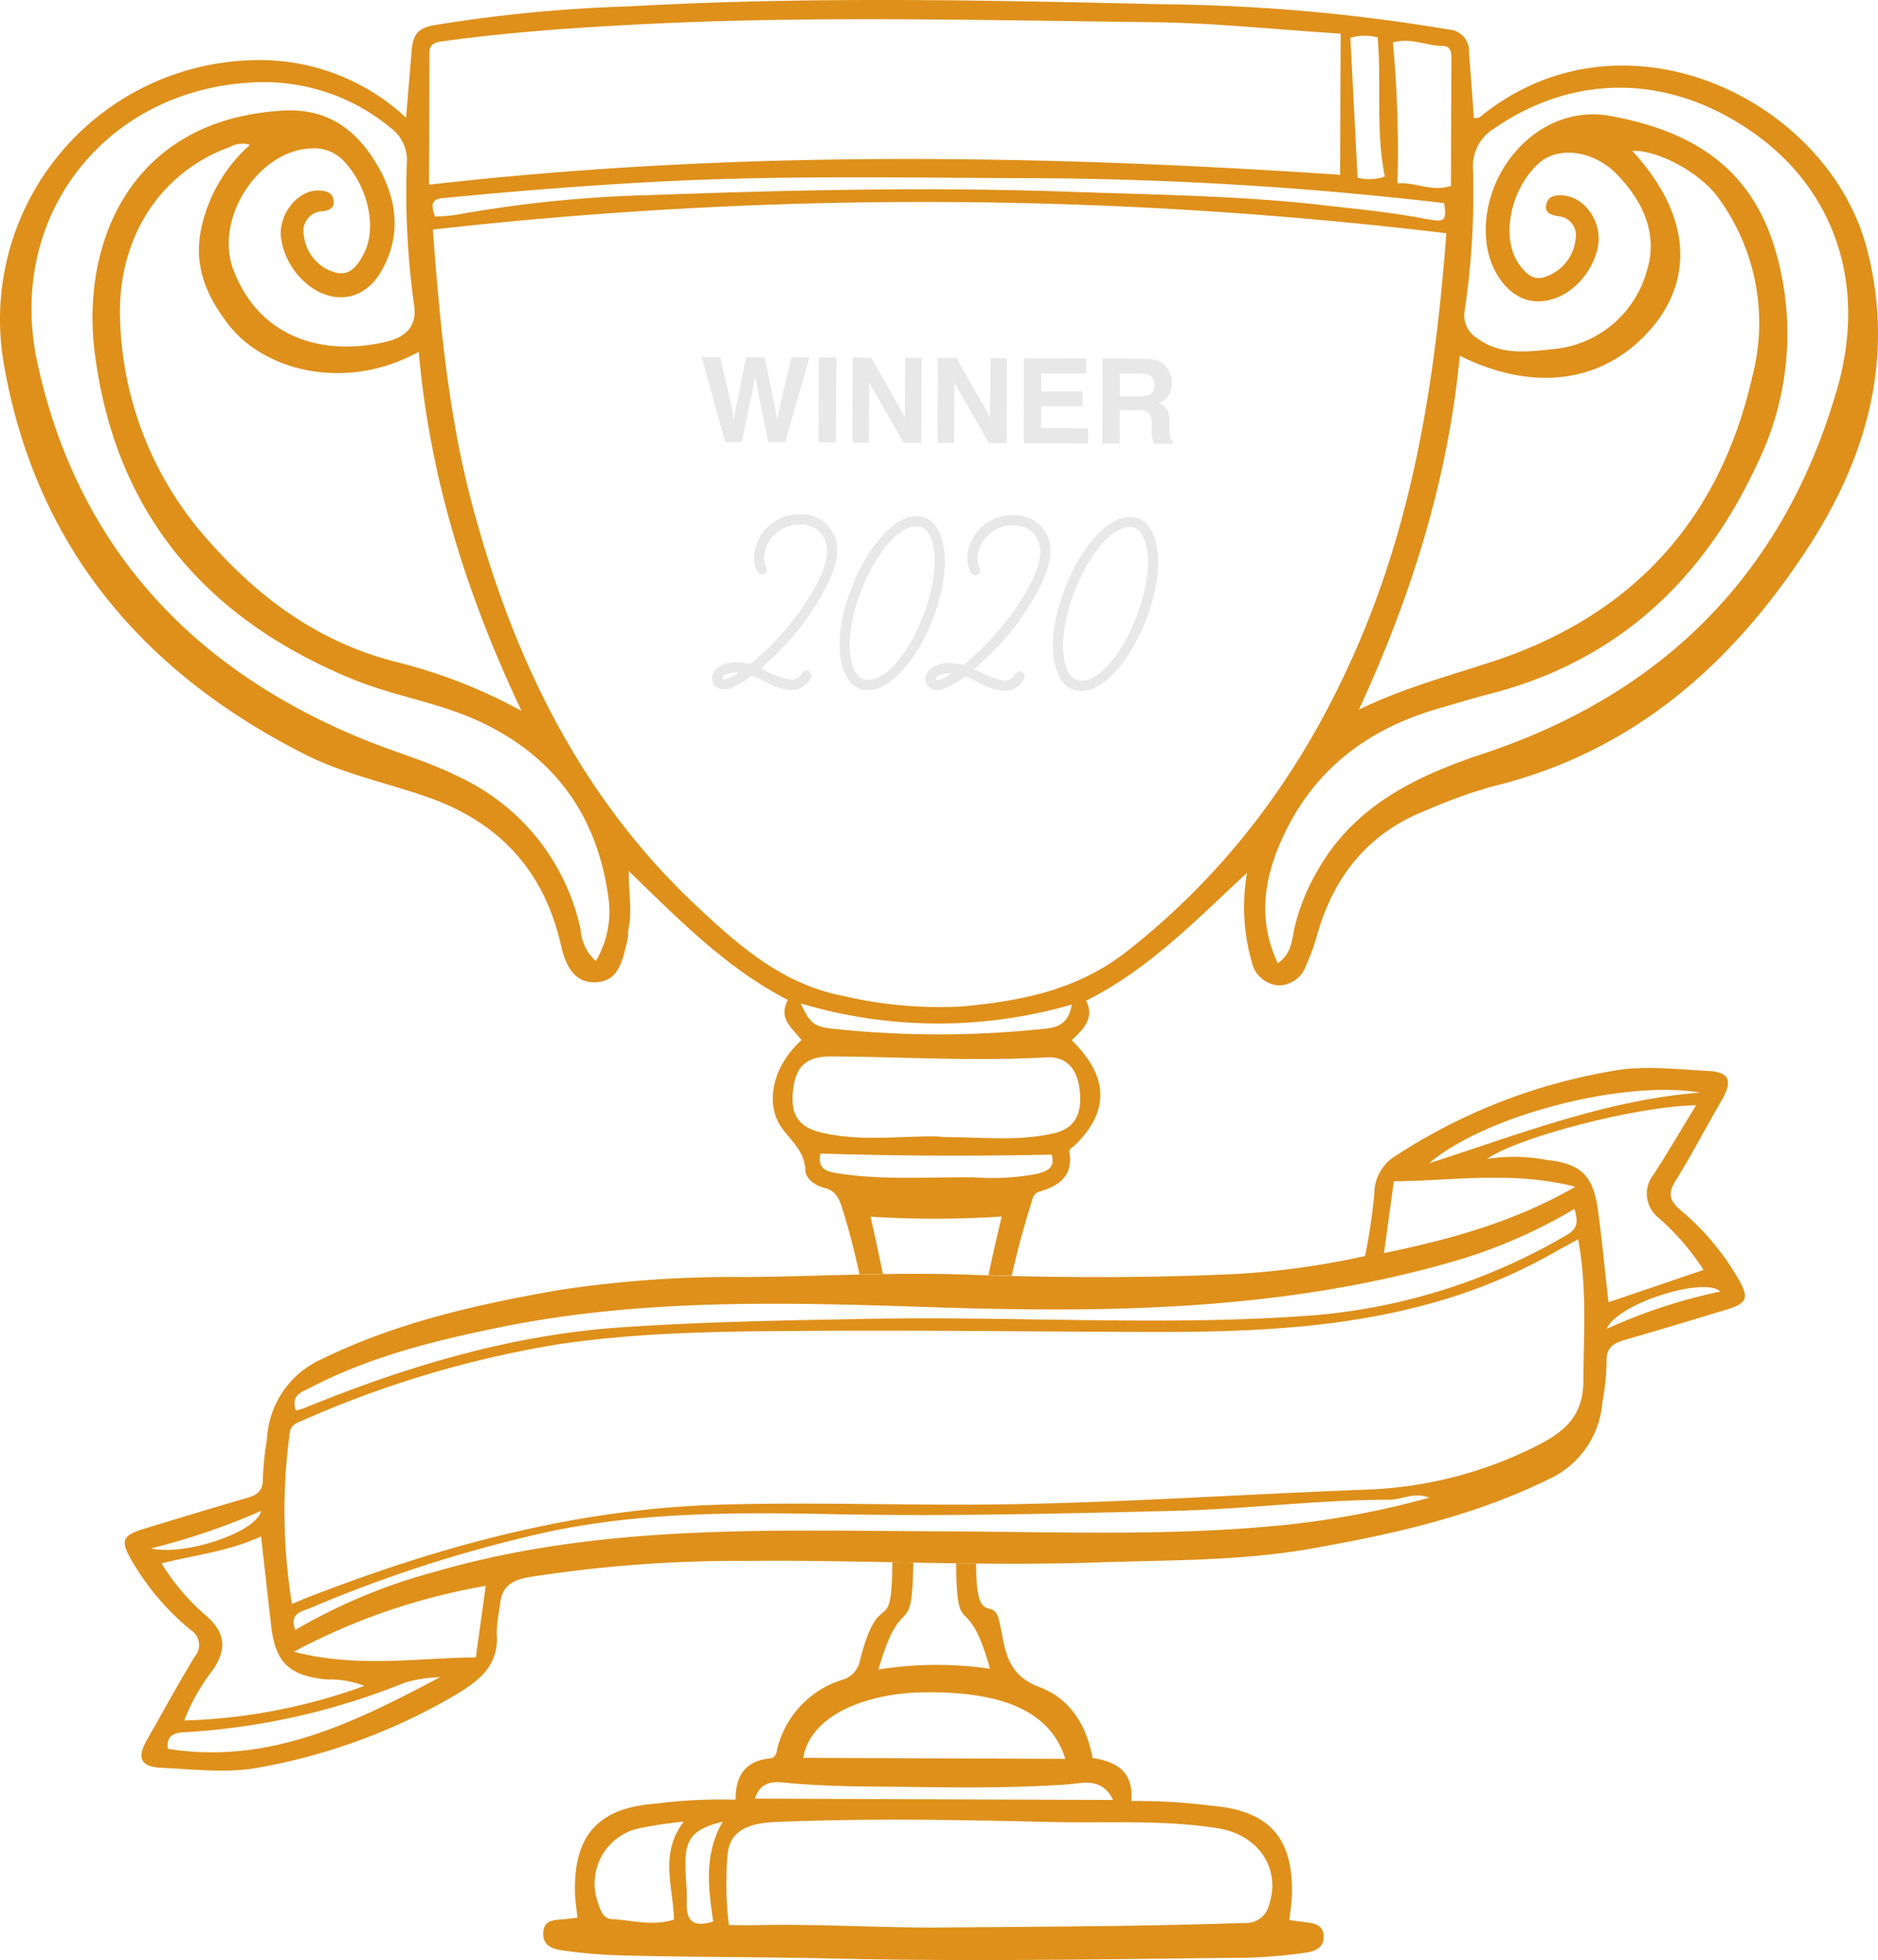
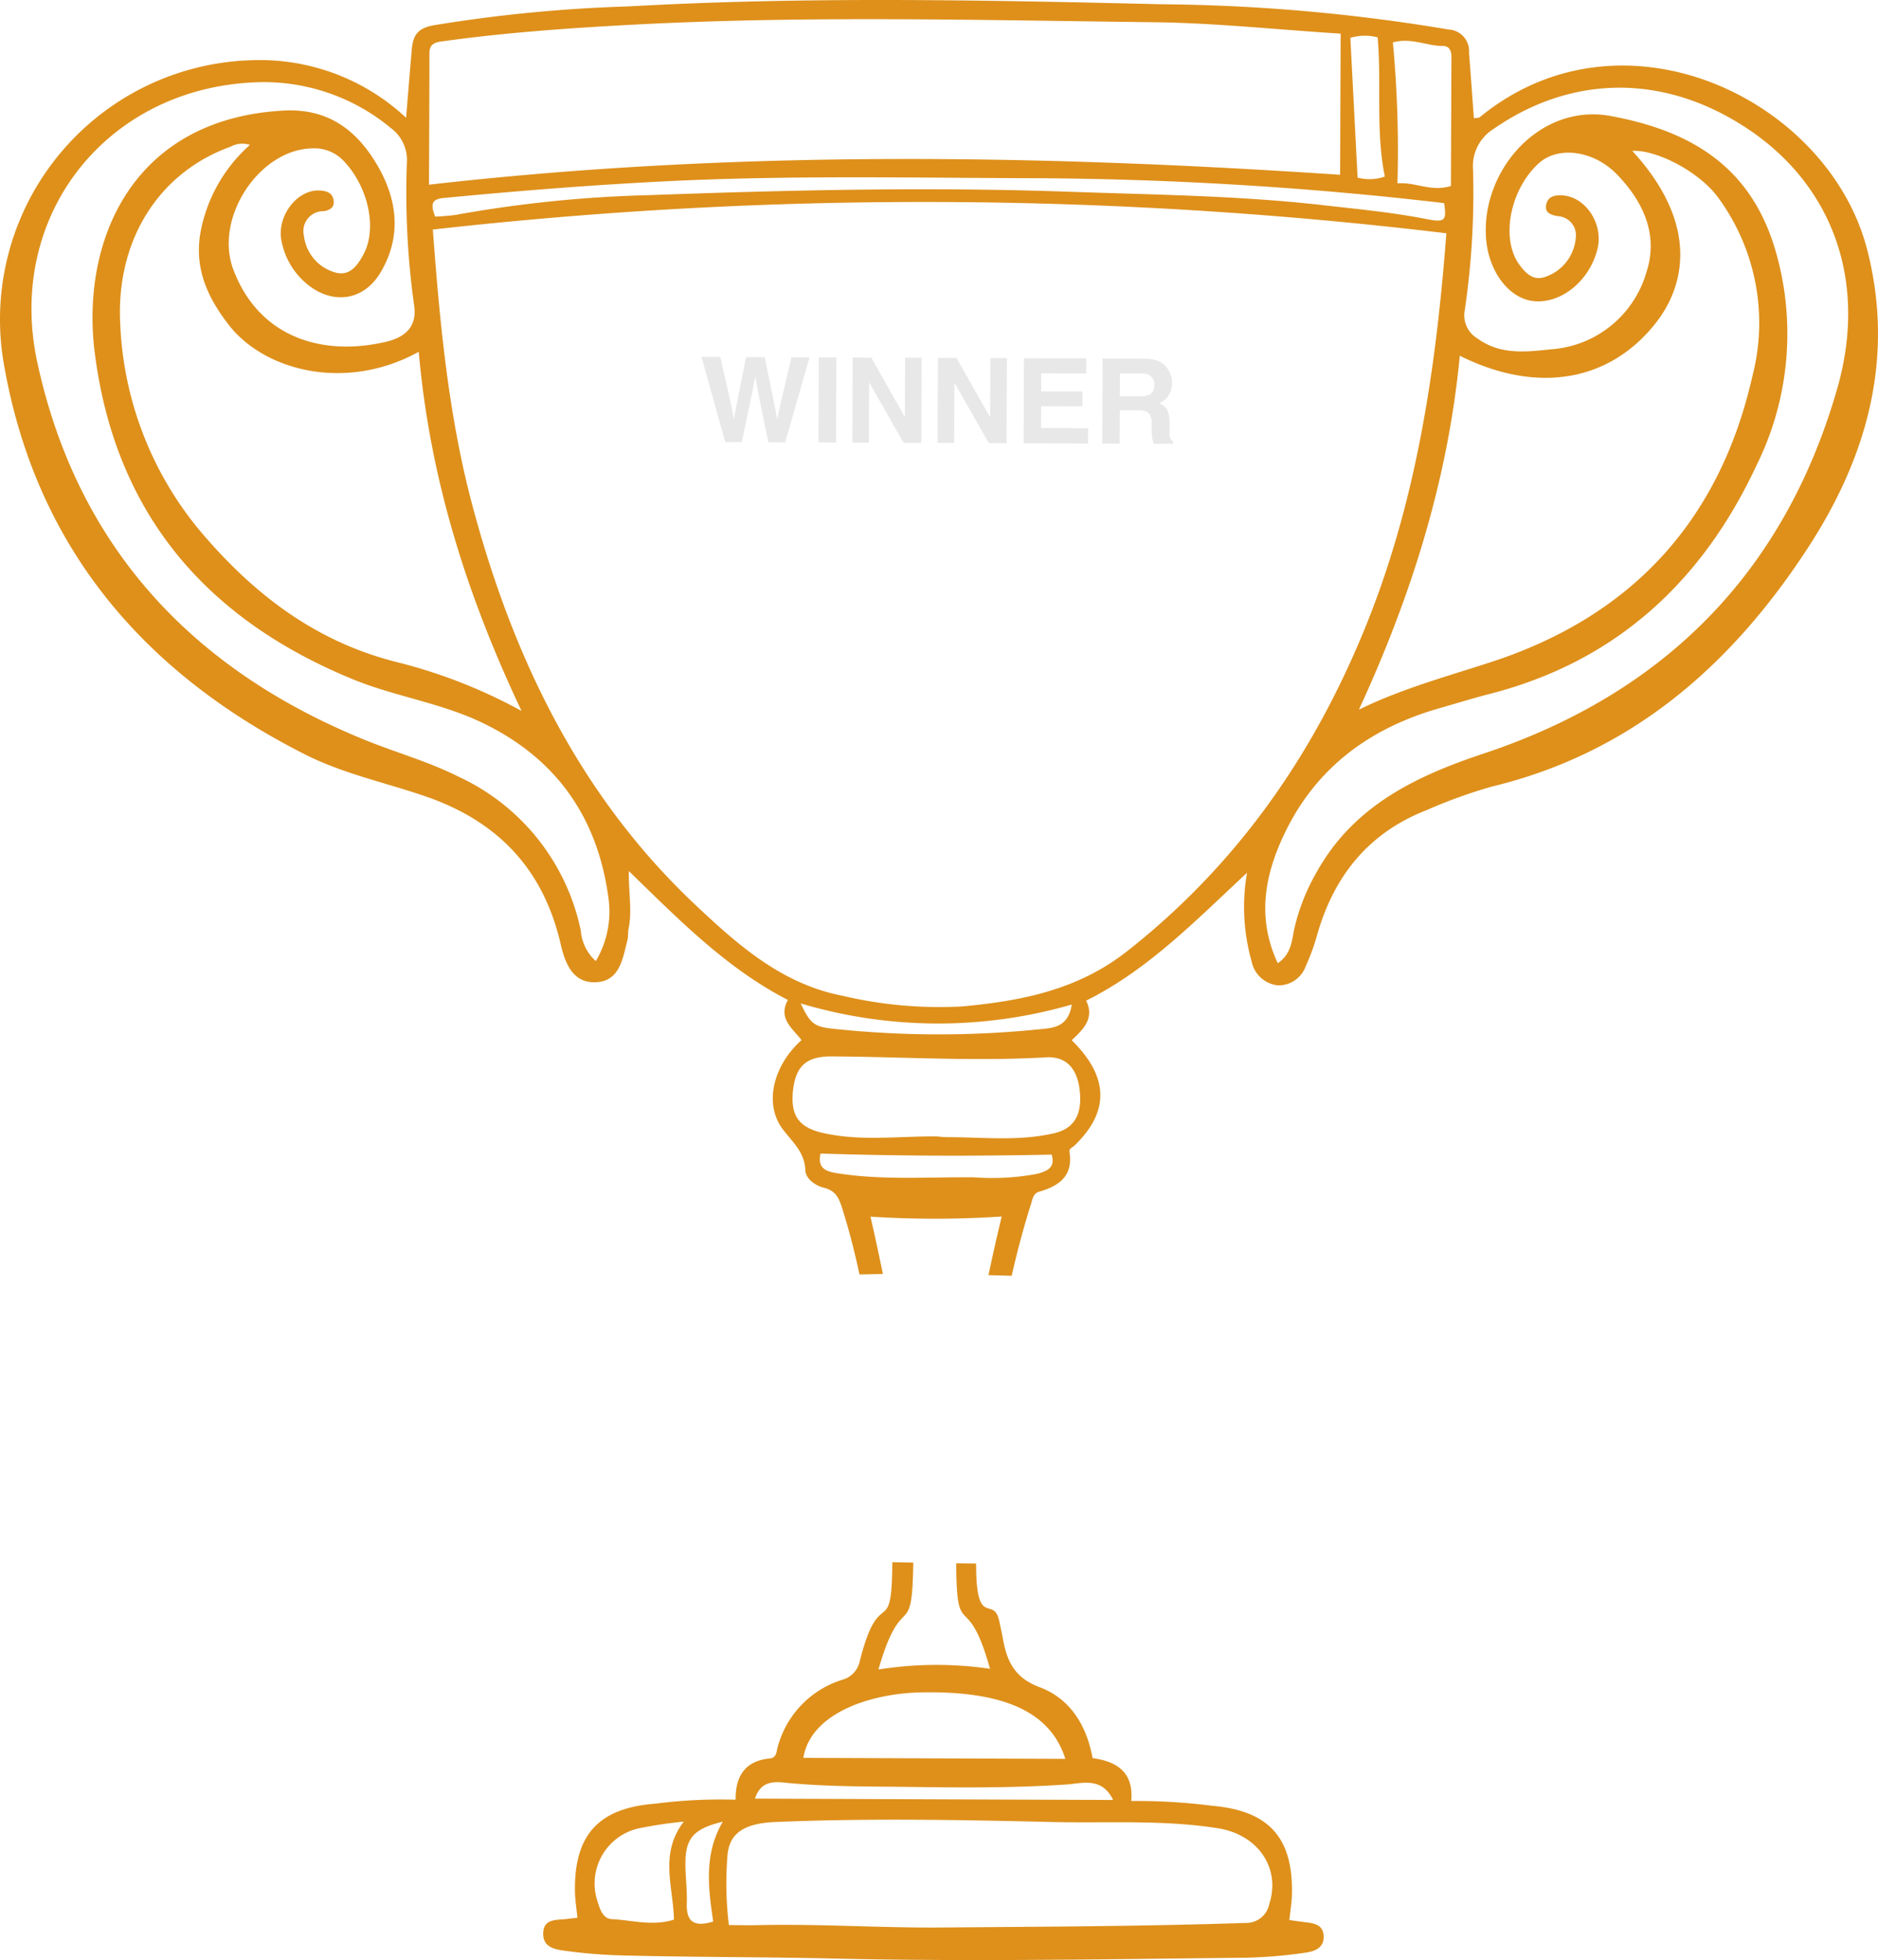
<svg xmlns="http://www.w3.org/2000/svg" width="174.557" height="182.104" viewBox="0 0 174.557 182.104">
  <g id="_1" data-name="1" transform="translate(-268.978 -258.366)">
    <g id="Group" transform="translate(10.978 2)">
      <path id="WINNER" d="M8.518-7.9H10.2L7.972,0H6.4L5.443-4.618,5.165-6.145,4.886-4.618,3.932,0H2.4L.161-7.9H1.913L2.957-3.375l.225,1.259.23-1.232L4.3-7.9H6.043l.938,4.522.241,1.259.241-1.211Zm2.545,0H12.7V0H11.063ZM20.626,0h-1.65L15.751-5.609V0H14.213V-7.9h1.73l3.145,5.513V-7.9h1.538ZM28.55,0H26.9L23.674-5.609V0H22.137V-7.9h1.73l3.145,5.513V-7.9H28.55Zm7.034-3.45H31.748v2.03H36.12V0H30.135V-7.9h5.791v1.4H31.748v1.677h3.836Zm5.175.354h-1.7V0H37.443V-7.9h3.873a3.609,3.609,0,0,1,1.278.2,2,2,0,0,1,.758.552,2.445,2.445,0,0,1,.407.664,2.165,2.165,0,0,1,.15.83,2.366,2.366,0,0,1-.284,1.106,1.587,1.587,0,0,1-.938.769,1.474,1.474,0,0,1,.774.624,2.6,2.6,0,0,1,.228,1.235v.53a4.057,4.057,0,0,0,.043.734.659.659,0,0,0,.3.45V0H42.216q-.075-.263-.107-.423a3.889,3.889,0,0,1-.07-.68l-.011-.734a1.434,1.434,0,0,0-.276-1.007A1.464,1.464,0,0,0,40.759-3.1Zm1-1.436a.88.88,0,0,0,.493-.889.981.981,0,0,0-.477-.964,1.8,1.8,0,0,0-.8-.139H39.056V-4.4h1.87A2.084,2.084,0,0,0,41.761-4.532Z" transform="translate(323.011 297.432) rotate(0.218)" fill="#e8e8e8" />
-       <path id="_2020" data-name="2020" d="M5.494.366A2.068,2.068,0,0,0,7.276-.659,1.466,1.466,0,0,0,7.4-1a.5.5,0,0,0-.488-.464.44.44,0,0,0-.391.22,1.177,1.177,0,0,1-1.05.659A8.482,8.482,0,0,1,2.71-1.66,28.738,28.738,0,0,0,6.348-5.469C7.764-7.3,9.742-10.523,9.742-12.574A3.294,3.294,0,0,0,6.25-15.968a4.17,4.17,0,0,0-4.248,4,2.67,2.67,0,0,0,.366,1.392.474.474,0,0,0,.391.2.458.458,0,0,0,.464-.439.544.544,0,0,0-.1-.317,1.434,1.434,0,0,1-.171-.855,3.246,3.246,0,0,1,3.272-3.028A2.389,2.389,0,0,1,8.79-12.574c0,1.856-1.734,4.663-3.1,6.4a25.172,25.172,0,0,1-4,4.151A4.756,4.756,0,0,0,.317-2.2c-.806,0-2.149.391-2.149,1.489A1.008,1.008,0,0,0-.732.317,2.014,2.014,0,0,0,.1.122,13.124,13.124,0,0,0,1.856-.952a9.606,9.606,0,0,1,1.221.537A5.513,5.513,0,0,0,5.494.366ZM.61-1.245a7.334,7.334,0,0,1-.9.513A1.713,1.713,0,0,1-.732-.61c-.073,0-.146-.024-.146-.1,0-.415.806-.537,1.2-.537ZM12.647.342c3.369,0,7.105-7.007,7.105-11.964,0-1.563-.488-4.224-2.637-4.224-3.394,0-7.129,7.081-7.129,11.964C9.986-2.3,10.474.342,12.647.342Zm4.468-15.236c1.392,0,1.685,2.075,1.685,3.247C18.8-7.154,15.455-.61,12.647-.61c-1.416,0-1.709-2.051-1.709-3.247C10.938-8.375,14.332-14.894,17.116-14.894Zm8.2,15.26A2.068,2.068,0,0,0,27.1-.659,1.467,1.467,0,0,0,27.224-1a.5.5,0,0,0-.488-.464.44.44,0,0,0-.391.22,1.177,1.177,0,0,1-1.05.659A8.482,8.482,0,0,1,22.536-1.66a28.738,28.738,0,0,0,3.638-3.809c1.416-1.831,3.394-5.054,3.394-7.105a3.294,3.294,0,0,0-3.491-3.394,4.17,4.17,0,0,0-4.248,4,2.67,2.67,0,0,0,.366,1.392.474.474,0,0,0,.391.2.458.458,0,0,0,.464-.439.544.544,0,0,0-.1-.317,1.434,1.434,0,0,1-.171-.855,3.246,3.246,0,0,1,3.272-3.028,2.389,2.389,0,0,1,2.564,2.442c0,1.856-1.734,4.663-3.1,6.4a25.172,25.172,0,0,1-4,4.151A4.756,4.756,0,0,0,20.143-2.2c-.806,0-2.149.391-2.149,1.489a1.008,1.008,0,0,0,1.1,1.025,2.014,2.014,0,0,0,.83-.2A13.124,13.124,0,0,0,21.681-.952,9.606,9.606,0,0,1,22.9-.415,5.513,5.513,0,0,0,25.319.366ZM20.436-1.245a7.334,7.334,0,0,1-.9.513,1.713,1.713,0,0,1-.439.122c-.073,0-.146-.024-.146-.1,0-.415.806-.537,1.2-.537ZM32.473.342c3.369,0,7.105-7.007,7.105-11.964,0-1.563-.488-4.224-2.637-4.224-3.394,0-7.129,7.081-7.129,11.964C29.812-2.3,30.3.342,32.473.342Zm4.468-15.236c1.392,0,1.685,2.075,1.685,3.247,0,4.493-3.345,11.036-6.153,11.036-1.416,0-1.709-2.051-1.709-3.247C30.764-8.375,34.158-14.894,36.941-14.894Z" transform="translate(326.03 320.095) rotate(0.218)" fill="#e8e8e8" />
    </g>
    <g id="Group_10" data-name="Group 10" transform="translate(0)">
-       <path id="Path_3535" data-name="Path 3535" d="M395.859,375.062a54.157,54.157,0,0,0,.863-5.841,4.092,4.092,0,0,1,1.945-3.448,53.006,53.006,0,0,1,20.157-7.9c2.88-.541,5.957-.156,8.934-.007,1.994.1,2.282.931,1.249,2.72-1.454,2.519-2.807,5.1-4.338,7.57-.725,1.17-.413,1.859.506,2.632a23.9,23.9,0,0,1,5.344,6.334c1.076,1.861.884,2.327-1.146,2.941-3.108.941-6.217,1.882-9.338,2.779-1.09.313-1.791.72-1.728,2.082a21.166,21.166,0,0,1-.394,3.714,8.567,8.567,0,0,1-5.053,7.192c-7.011,3.428-14.481,5.092-22.067,6.423-6.587,1.155-13.258,1.045-19.912,1.275-10.829.374-21.648-.248-32.471-.143A125.209,125.209,0,0,0,318.1,404.9c-1.7.3-2.547.981-2.654,2.674a17.105,17.105,0,0,0-.3,2.466c.287,3.229-1.846,4.626-4.208,6.016a55.277,55.277,0,0,1-17.85,6.52c-2.945.561-6.093.171-9.141.026-1.918-.091-2.255-.936-1.32-2.57,1.479-2.584,2.9-5.2,4.443-7.75a1.639,1.639,0,0,0-.377-2.486,23.819,23.819,0,0,1-5.493-6.476c-1.057-1.841-.854-2.308,1.187-2.927,3.174-.963,6.345-1.933,9.532-2.852.966-.279,1.515-.659,1.493-1.816a28.607,28.607,0,0,1,.389-3.716,8.578,8.578,0,0,1,5.1-7.381c7.013-3.424,14.482-5.089,22.069-6.413a107.246,107.246,0,0,1,17.415-1.2c6.871-.07,13.751-.47,20.609-.222,8.314.3,16.61.322,24.913-.067A75.694,75.694,0,0,0,395.859,375.062Zm-99.746,32.326c.684-.287,1.061-.457,1.445-.606,12.341-4.785,24.914-8.229,38.318-8.621,7.423-.217,14.834,0,22.238,0,12.632,0,25.209-.926,37.81-1.395a38.007,38.007,0,0,0,16.087-4.174c2.508-1.288,4.12-2.774,4.138-5.923.024-4.334.361-8.658-.49-13.156-.773.419-1.371.726-1.952,1.062a49.961,49.961,0,0,1-11.411,4.791c-8.745,2.49-17.739,2.773-26.735,2.75-10.263-.027-20.524-.171-30.788-.106-7.965.05-15.929.071-23.815,1.236a97.437,97.437,0,0,0-23.708,7.028c-.551.233-1.245.436-1.333,1.181a53.613,53.613,0,0,0,.2,15.933Zm119.2-36.7a48.011,48.011,0,0,1-11.62,4.982c-15.738,4.481-31.8,4.677-48.01,4.144-13.43-.442-26.919-.849-40.235,1.865-6.059,1.235-12.031,2.71-17.563,5.579-.811.421-1.922.7-1.4,2.164.27-.081.522-.133.755-.229,9.489-3.876,19.248-6.817,29.512-7.51,7.738-.523,15.508-.653,23.266-.793,13.59-.245,27.191.7,40.773-.3a55.472,55.472,0,0,0,23.848-7.507c1.042-.6,1.006-1.322.674-2.4Zm-13.48,26.825c-1.424-.562-2.523.189-3.7.19-6.657.006-13.281.865-19.918,1.028-10.406.256-20.817.522-31.237.321-9.684-.187-19.4-.279-28.923,2.064a126.1,126.1,0,0,0-20.2,6.633c-.767.333-2.041.48-1.427,2.048a52.365,52.365,0,0,1,12.852-5.367c15.582-4.552,31.605-3.854,47.527-3.789,10.62.043,21.237.475,31.817-.62a82.036,82.036,0,0,0,13.209-2.511Zm16.649-18.16,8.834-3a22.737,22.737,0,0,0-4.192-4.857,2.85,2.85,0,0,1-.431-4.039c1.339-2.067,2.582-4.2,3.931-6.4-5.269.053-16.513,2.924-19.426,4.982a16.264,16.264,0,0,1,5.549.094c3.213.341,4.337,1.494,4.765,4.7.365,2.73.628,5.478.97,8.517ZM293.244,401.114c-3.068,1.406-6.168,1.721-9.252,2.5a20.8,20.8,0,0,0,4.278,4.982c1.7,1.576,1.753,3.031.508,4.9a18.355,18.355,0,0,0-2.674,4.716A53.3,53.3,0,0,0,302.836,415a8.7,8.7,0,0,0-3.472-.6c-3.521-.336-4.793-1.565-5.187-5.016C293.871,406.707,293.573,404.029,293.244,401.114Zm3.039,10.712c5.985,1.532,11.452.569,16.924.52.315-2.267.6-4.348.921-6.643a59.256,59.256,0,0,0-17.845,6.123Zm119.127-43.2c-5.89-1.5-11.361-.552-16.877-.51-.312,2.269-.6,4.388-.916,6.673,6.254-1.3,12.063-2.889,17.793-6.166ZM309.892,414.179a13.9,13.9,0,0,0-3.245.5,64.421,64.421,0,0,1-20.678,4.634c-1.037.063-1.515.48-1.389,1.531C294,422.35,301.976,418.377,309.892,414.179Zm117.128-54.3c-7.142-1.225-19.992,2.123-25.2,6.556,8.28-2.646,16.4-5.875,25.2-6.561Zm-8.694,21.944a50.545,50.545,0,0,1,10.541-3.463c-1.372-1.426-9.552,1.08-10.541,3.458ZM293.25,398.742a63.692,63.692,0,0,1-10.235,3.482C286,402.948,292.776,400.788,293.25,398.742Z" fill="#de901b" />
      <g id="Group_9" data-name="Group 9">
        <path id="Path_3536" data-name="Path 3536" d="M390.231,436.944c-.471-.058-.94-.128-1.407-.193.087-.84.215-1.59.235-2.342.14-5.289-2.126-7.815-7.4-8.272a55.1,55.1,0,0,0-7.529-.444c.228-2.746-1.4-3.672-3.6-3.989-.553-3.082-2.128-5.546-4.929-6.59-2.262-.843-2.995-2.321-3.376-4.347-.115-.611-.239-1.222-.377-1.829-.547-2.409-2.151.854-2.142-5.311l-1.851-.02c.047,7.551,1.011,2.152,3.142,9.8a34.491,34.491,0,0,0-10.369.068c2.208-7.678,3.137-2.321,3.236-9.934l-1.947-.036c-.042,7.477-1.169,1.845-3.017,9.168a2.29,2.29,0,0,1-1.712,1.78,8.981,8.981,0,0,0-5.923,6.218c-.132.464-.09,1.006-.749,1.07-2.247.22-3.19,1.608-3.161,3.83a47.577,47.577,0,0,0-7.431.365c-5.3.391-7.592,2.892-7.505,8.176.012.753.137,1.5.226,2.429-.422.046-.693.07-.962.107-.928.126-2.166-.076-2.214,1.308-.05,1.425,1.242,1.544,2.224,1.678a47.551,47.551,0,0,0,5.185.407c6.52.167,13.048.135,19.564.286,12.768.3,25.527.054,38.289-.075a44.276,44.276,0,0,0,5.593-.47c.778-.108,1.717-.4,1.687-1.51C391.972,437.138,391.08,437.049,390.231,436.944Zm-58.612-.232c-2,.639-3.9.042-5.78-.044-.831-.038-1.109-.956-1.333-1.683a5.248,5.248,0,0,1,3.818-6.747,41.083,41.083,0,0,1,4.213-.633C330.239,430.6,331.564,433.668,331.619,436.712Zm3.649.177c-1.84.568-2.512-.027-2.453-1.712.043-1.237-.134-2.481-.129-3.722.01-2.314.78-3.191,3.471-3.84-1.749,3.008-1.357,6.091-.889,9.274ZM354.615,415.6c7.644-.146,12.015,1.808,13.384,6.178l-24.351-.093C344.33,417.518,349.876,415.692,354.615,415.6Zm-12.731,8.382c4.01.406,8.033.349,12.052.406,4.71.067,9.418.086,14.126-.227,1.486-.1,3.314-.75,4.378,1.435l-33.287-.127c.5-1.569,1.647-1.6,2.731-1.486Zm45.07,11.281a2.173,2.173,0,0,1-2.218,1.757c-9.426.317-18.853.348-28.282.423-5.691.045-11.368-.352-17.054-.218-.824.02-1.65,0-2.673-.007a32.024,32.024,0,0,1-.129-6.5c.175-1.986,1.483-2.949,4.43-3.074,8.594-.364,17.2-.2,25.788,0,5.121.118,10.266-.229,15.369.581,3.7.583,5.859,3.683,4.769,7.039Z" fill="#de901b" />
        <path id="Path_3537" data-name="Path 3537" d="M442.539,281.6c-3.586-14.013-22.7-23.258-36.011-12.352-.117.1-.336.066-.555.1-.154-2.083-.291-4.087-.453-6.089a2,2,0,0,0-1.9-2.151,168.918,168.918,0,0,0-26.679-2.347c-16.511-.389-33.039-.728-49.545.2a136.812,136.812,0,0,0-18.179,1.765c-1.572.3-1.867,1.085-1.973,2.323-.168,1.978-.33,3.955-.521,6.256a19.923,19.923,0,0,0-14.27-5.347,24.093,24.093,0,0,0-23.109,28.269c2.948,16.9,12.914,28.618,28,36.238,3.543,1.79,7.454,2.607,11.187,3.89,6.733,2.315,10.952,6.765,12.56,13.723.4,1.723,1.088,3.6,3.2,3.548,2.3-.055,2.558-2.181,3.008-3.921.086-.331.031-.7.1-1.034.355-1.683-.005-3.386.026-5.379,4.712,4.575,9.119,9.068,14.787,11.979-.954,1.724.457,2.655,1.267,3.732-2.657,2.373-3.481,5.906-1.789,8.215.891,1.215,2.076,2.134,2.142,3.867.03.8.912,1.428,1.737,1.635,1.11.279,1.4.974,1.718,1.995.629,2,1.144,4.023,1.58,6.056q1.088-.024,2.174-.041c-.362-1.775-.743-3.551-1.156-5.329a94.246,94.246,0,0,0,12.2-.013c-.439,1.815-.845,3.631-1.23,5.446q1.078.033,2.156.059c.511-2.24,1.1-4.467,1.8-6.672.14-.44.18-.971.765-1.14,1.84-.529,3.159-1.463,2.81-3.672-.057-.358.265-.417.454-.6,3.293-3.169,3.219-6.391-.248-9.8,1.074-1.006,2.145-2.034,1.343-3.676,5.75-2.868,10.117-7.384,14.953-11.882a18.533,18.533,0,0,0,.427,8.237,2.781,2.781,0,0,0,2.465,2.227,2.7,2.7,0,0,0,2.573-1.8,19.7,19.7,0,0,0,1.058-2.915c1.564-5.464,4.783-9.467,10.16-11.564a47.865,47.865,0,0,1,6.056-2.188c13.087-3.146,22.393-11.386,29.468-22.3C442.506,300.808,445.105,291.631,442.539,281.6Zm-19.721,6.851c2.876-3.6,4.04-9.359-2.122-16.068,2.294-.121,6.265,1.982,7.966,4.319a19.672,19.672,0,0,1,3.2,16.607c-3.042,13.427-11.2,22.293-24.26,26.556-4.132,1.348-8.331,2.48-12.316,4.432,4.857-10.526,8.276-21.342,9.378-32.88,7.2,3.583,13.871,2.4,18.154-2.963ZM403.1,262.637c.585-.005.791.453.788,1.014-.021,4.013-.034,8.025-.049,11.989-1.818.587-3.24-.369-4.97-.239a107.9,107.9,0,0,0-.425-13.094C400.166,261.829,401.6,262.651,403.1,262.637Zm-1.535,16.08c-3.194-.624-6.424-.927-9.653-1.294-7.8-.888-15.637-.96-23.463-1.239-13.042-.466-26.085-.163-39.118.312a117.092,117.092,0,0,0-17.947,1.826,18.819,18.819,0,0,1-1.962.167c-.391-1.051-.416-1.611.773-1.725,7.033-.674,14.073-1.238,21.131-1.577,11.379-.546,22.763-.292,34.146-.262a340.52,340.52,0,0,1,37.734,2.311c.248,1.638.086,1.819-1.644,1.481Zm-4.539-16.881c.382,4.378-.2,8.659.67,12.931a4.283,4.283,0,0,1-2.532.1c-.221-4.271-.444-8.577-.672-12.987a4.736,4.736,0,0,1,2.531-.044Zm-86.937.371c5.974-.829,11.991-1.247,18-1.562,16.025-.838,32.066-.4,48.1-.215,5.667.065,11.328.676,17.4,1.063-.018,4.575-.034,8.772-.05,13.112-28.122-1.887-56.281-2.32-84.687.92.016-4.2.039-8.21.04-12.222,0-.846.508-1,1.194-1.1ZM307.9,291.054c1.015,11.556,4.359,22.4,9.554,33.361a48.639,48.639,0,0,0-11.356-4.476c-7.311-1.768-13.016-5.936-17.88-11.5a32.089,32.089,0,0,1-8.067-20.053c-.386-7.732,3.6-13.989,10.233-16.38a2.3,2.3,0,0,1,1.825-.179,14.358,14.358,0,0,0-4.6,8.154c-.581,3.326.659,6.054,2.685,8.635C293.579,292.789,301.073,294.8,307.9,291.054Zm16.455,56.6a4.234,4.234,0,0,1-1.395-2.845A20.3,20.3,0,0,0,311.6,330.526c-2.8-1.406-5.816-2.241-8.7-3.413-16.063-6.526-26.739-17.968-30.448-35.047-2.954-13.6,6.35-25.428,20.138-26.046a18.466,18.466,0,0,1,12.748,4.269,3.686,3.686,0,0,1,1.456,3.237,75.646,75.646,0,0,0,.684,13.274c.3,2.143-1.148,2.981-2.655,3.33-6.082,1.408-11.826-.552-14.154-6.709-1.824-4.824,2.437-11.2,7.352-11.27a3.716,3.716,0,0,1,2.95,1.224c2.237,2.365,3.091,6.243,1.785,8.64-.536.984-1.238,2.023-2.568,1.679a4.021,4.021,0,0,1-2.96-3.43,1.846,1.846,0,0,1,1.83-2.279c.633-.086,1.068-.4.91-1.106-.149-.662-.742-.788-1.3-.815-2.088-.1-4.008,2.414-3.519,4.719a6.868,6.868,0,0,0,2.426,4.023c2.369,1.9,5.217,1.492,6.773-1.124,2.061-3.468,1.526-6.993-.465-10.243-1.9-3.1-4.535-5.017-8.544-4.8-14.127.765-18.885,12.187-17.545,22.579,1.924,14.925,10.4,24.7,24.021,30.273,3.827,1.564,8.021,2.158,11.809,3.939,7.048,3.313,10.962,8.914,11.932,16.546a8.969,8.969,0,0,1-1.2,5.68Zm19.041,3.935a44.654,44.654,0,0,0,25.2.106c-.329,2.15-1.8,2.172-2.9,2.288a92.541,92.541,0,0,1-19.254-.035c-1.79-.183-2.157-.478-3.042-2.357Zm21.9,15.851a22.567,22.567,0,0,1-5.792.307c-4.216-.039-8.447.284-12.645-.368-1-.156-1.951-.4-1.611-1.841,7.238.236,14.276.247,21.476.1.369,1.2-.384,1.544-1.424,1.8Zm4.036-7.774c.257,2.235-.5,3.544-2.351,3.979-3.286.775-6.62.373-9.937.372-.346,0-.691-.045-1.037-.07-3.523-.027-7.062.472-10.561-.327-2.252-.514-3.033-1.651-2.746-4.042.263-2.189,1.265-3.077,3.574-3.064,6.642.04,13.282.47,19.929.086,1.863-.105,2.9,1.014,3.132,3.068Zm4.373-12.9c-4.563,3.585-9.819,4.6-15.288,5.105a39.308,39.308,0,0,1-11.131-.99c-5.62-1.094-9.658-4.674-13.6-8.375-10.809-10.153-16.985-22.955-20.765-37.049-2.232-8.325-3.052-16.869-3.711-25.763a407.291,407.291,0,0,1,94.205.345c-.985,12.915-2.838,25.24-7.693,37-4.861,11.79-11.931,21.809-22.014,29.731Zm66.029-52.259c-4.9,17.038-16.054,28.29-32.88,33.88-6.317,2.1-12.108,4.88-15.521,11.053a19.046,19.046,0,0,0-2.046,5.188c-.238,1.094-.264,2.365-1.543,3.227-1.952-4.173-1.233-8.136.6-11.986,2.925-6.153,7.922-9.837,14.376-11.689,1.6-.459,3.189-.949,4.8-1.364,11.708-3.015,19.715-10.488,24.707-21.184a27.54,27.54,0,0,0,1.638-20.452c-2.354-7.436-7.809-10.678-15.18-12.037-6.608-1.219-12.07,5.1-11.578,11.4.236,3.029,2.112,5.566,4.428,5.8,2.569.259,5.211-1.907,5.93-4.864.556-2.288-1.075-4.8-3.22-4.956-.657-.047-1.327.035-1.526.76-.228.83.376,1.055,1.064,1.168a1.773,1.773,0,0,1,1.658,2.029,4.18,4.18,0,0,1-2.78,3.589c-1.129.438-1.852-.286-2.447-1.092-1.782-2.411-.893-7.007,1.8-9.448,1.773-1.606,5.084-1.223,7.288,1.071,2.425,2.523,3.853,5.6,2.7,9.085a9.94,9.94,0,0,1-8.875,7.136c-2.309.246-4.708.535-6.828-1.015a2.49,2.49,0,0,1-1.175-2.609,74.745,74.745,0,0,0,.771-13.061,4.074,4.074,0,0,1,1.962-3.825c6.867-4.757,15.377-5.323,23.378-.1s11.411,14.177,8.5,24.3Z" fill="#de901b" />
      </g>
    </g>
  </g>
</svg>